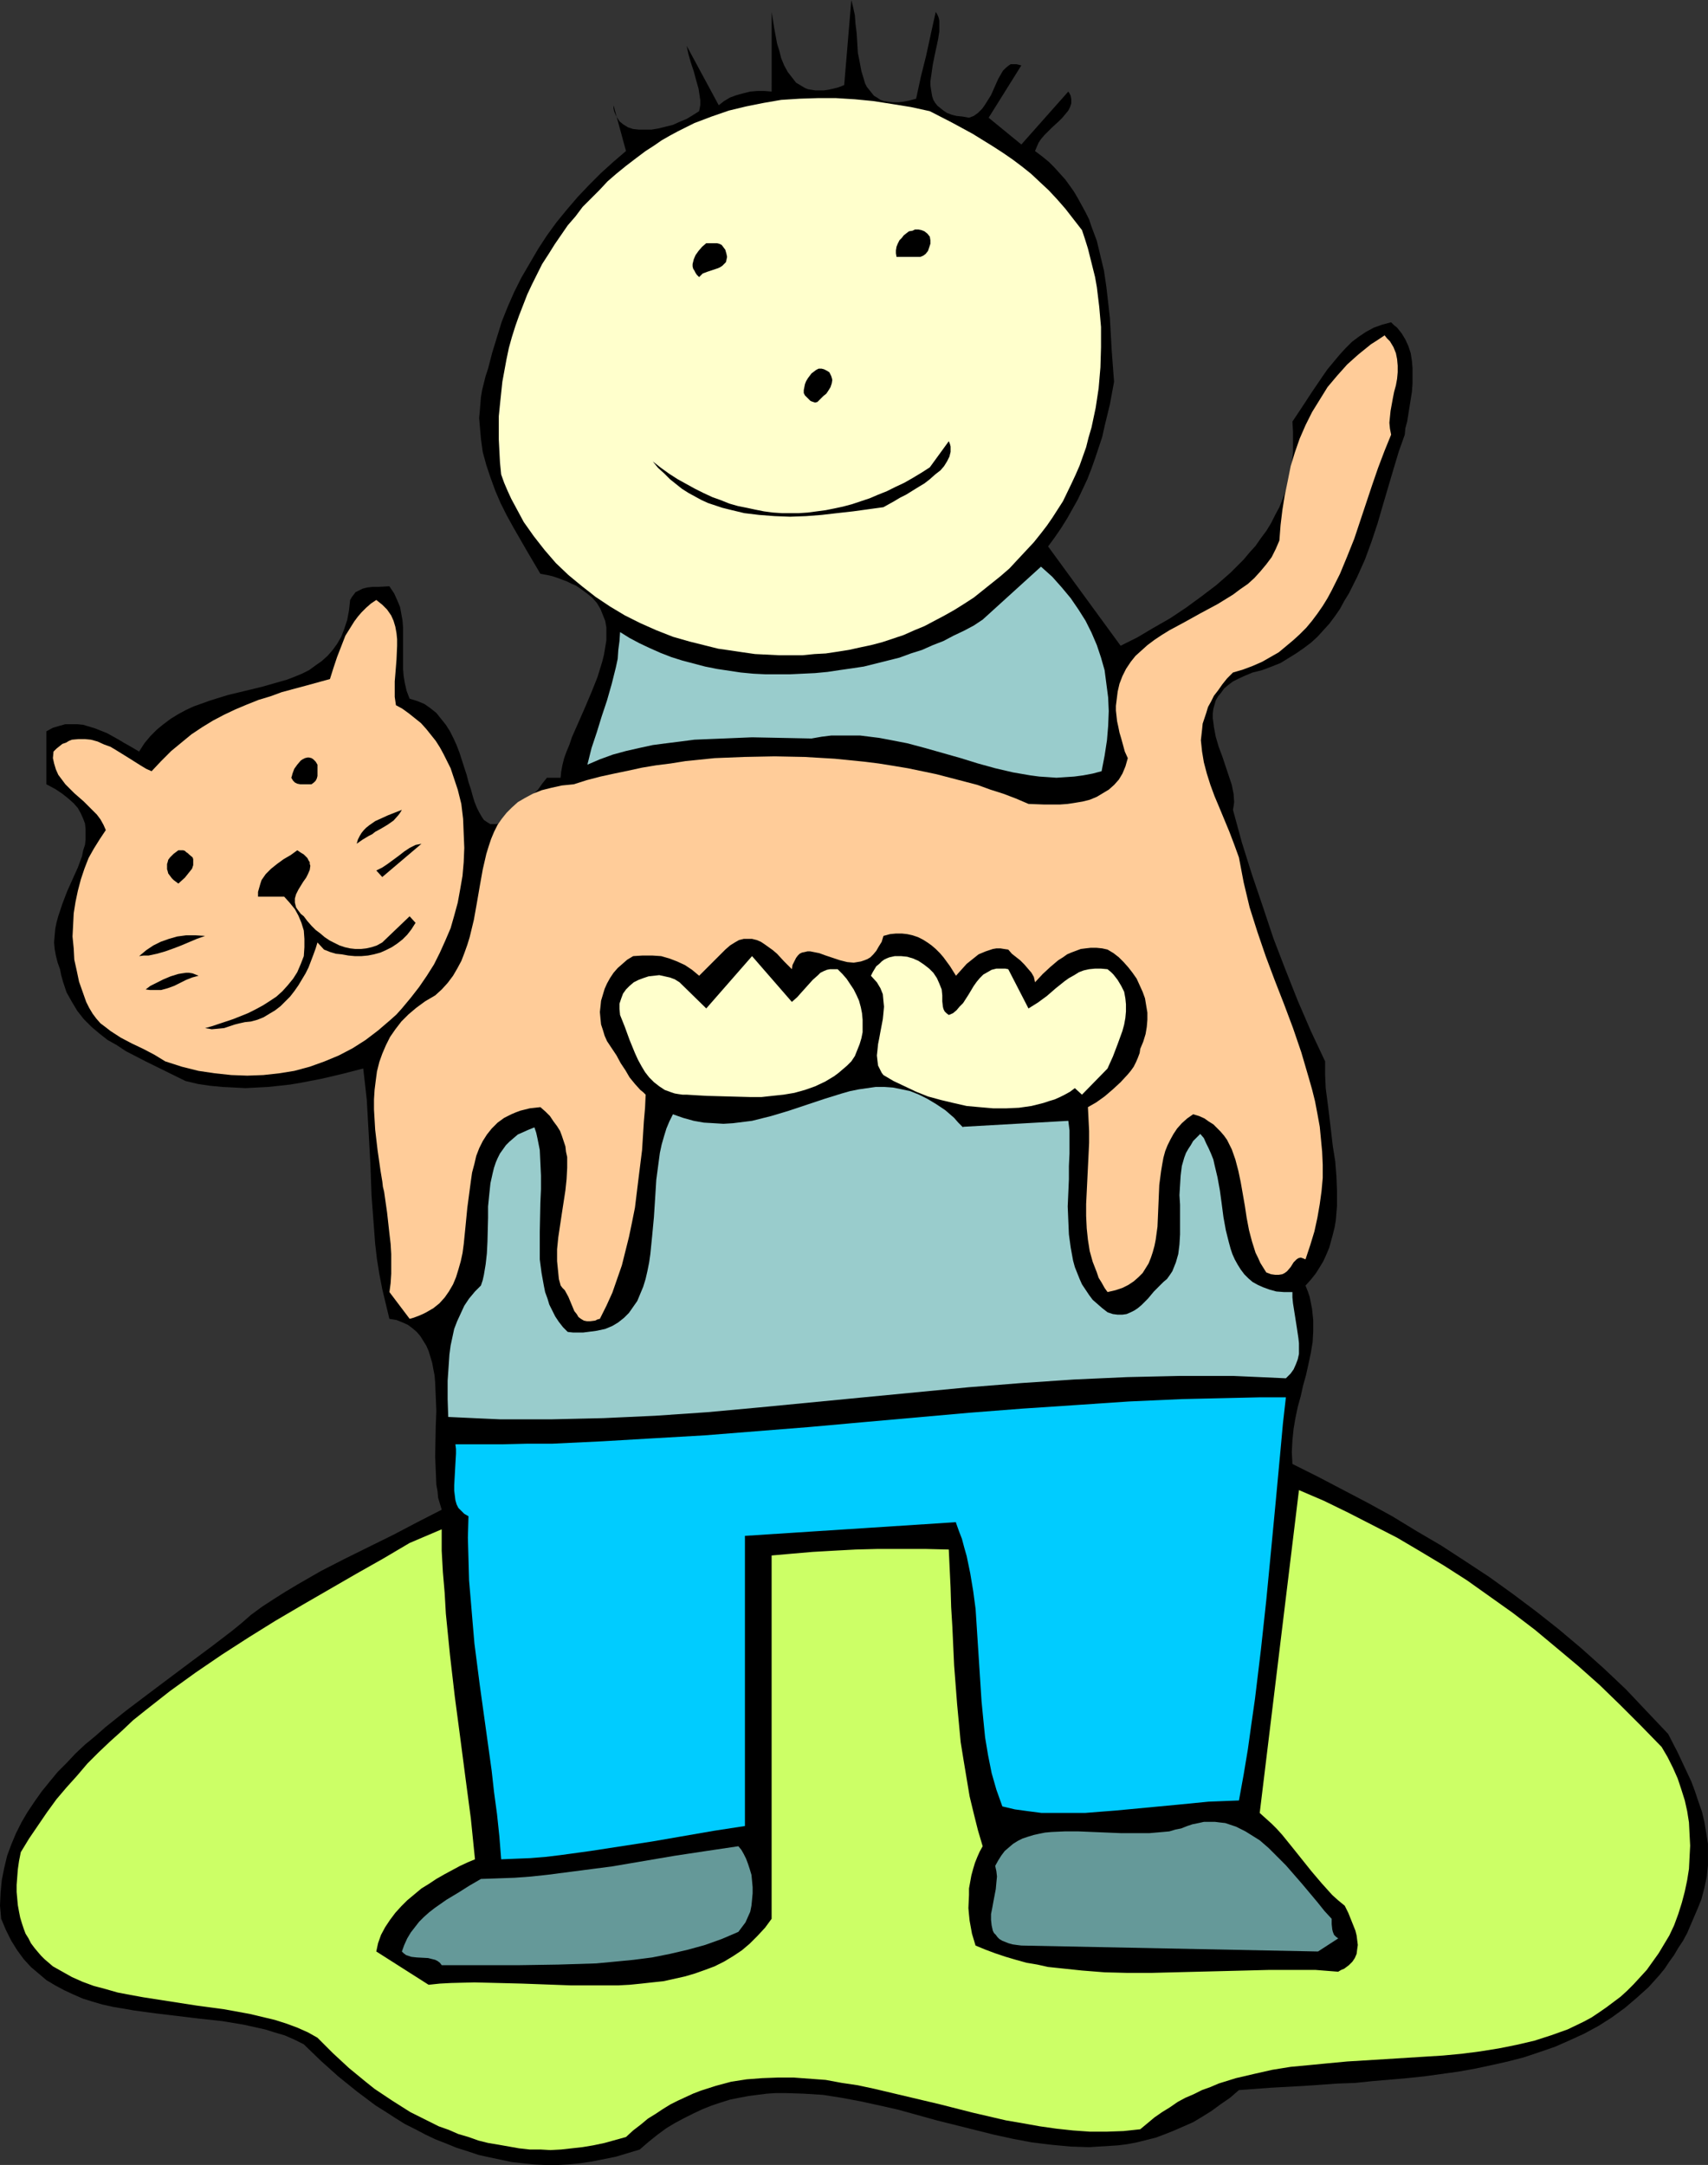
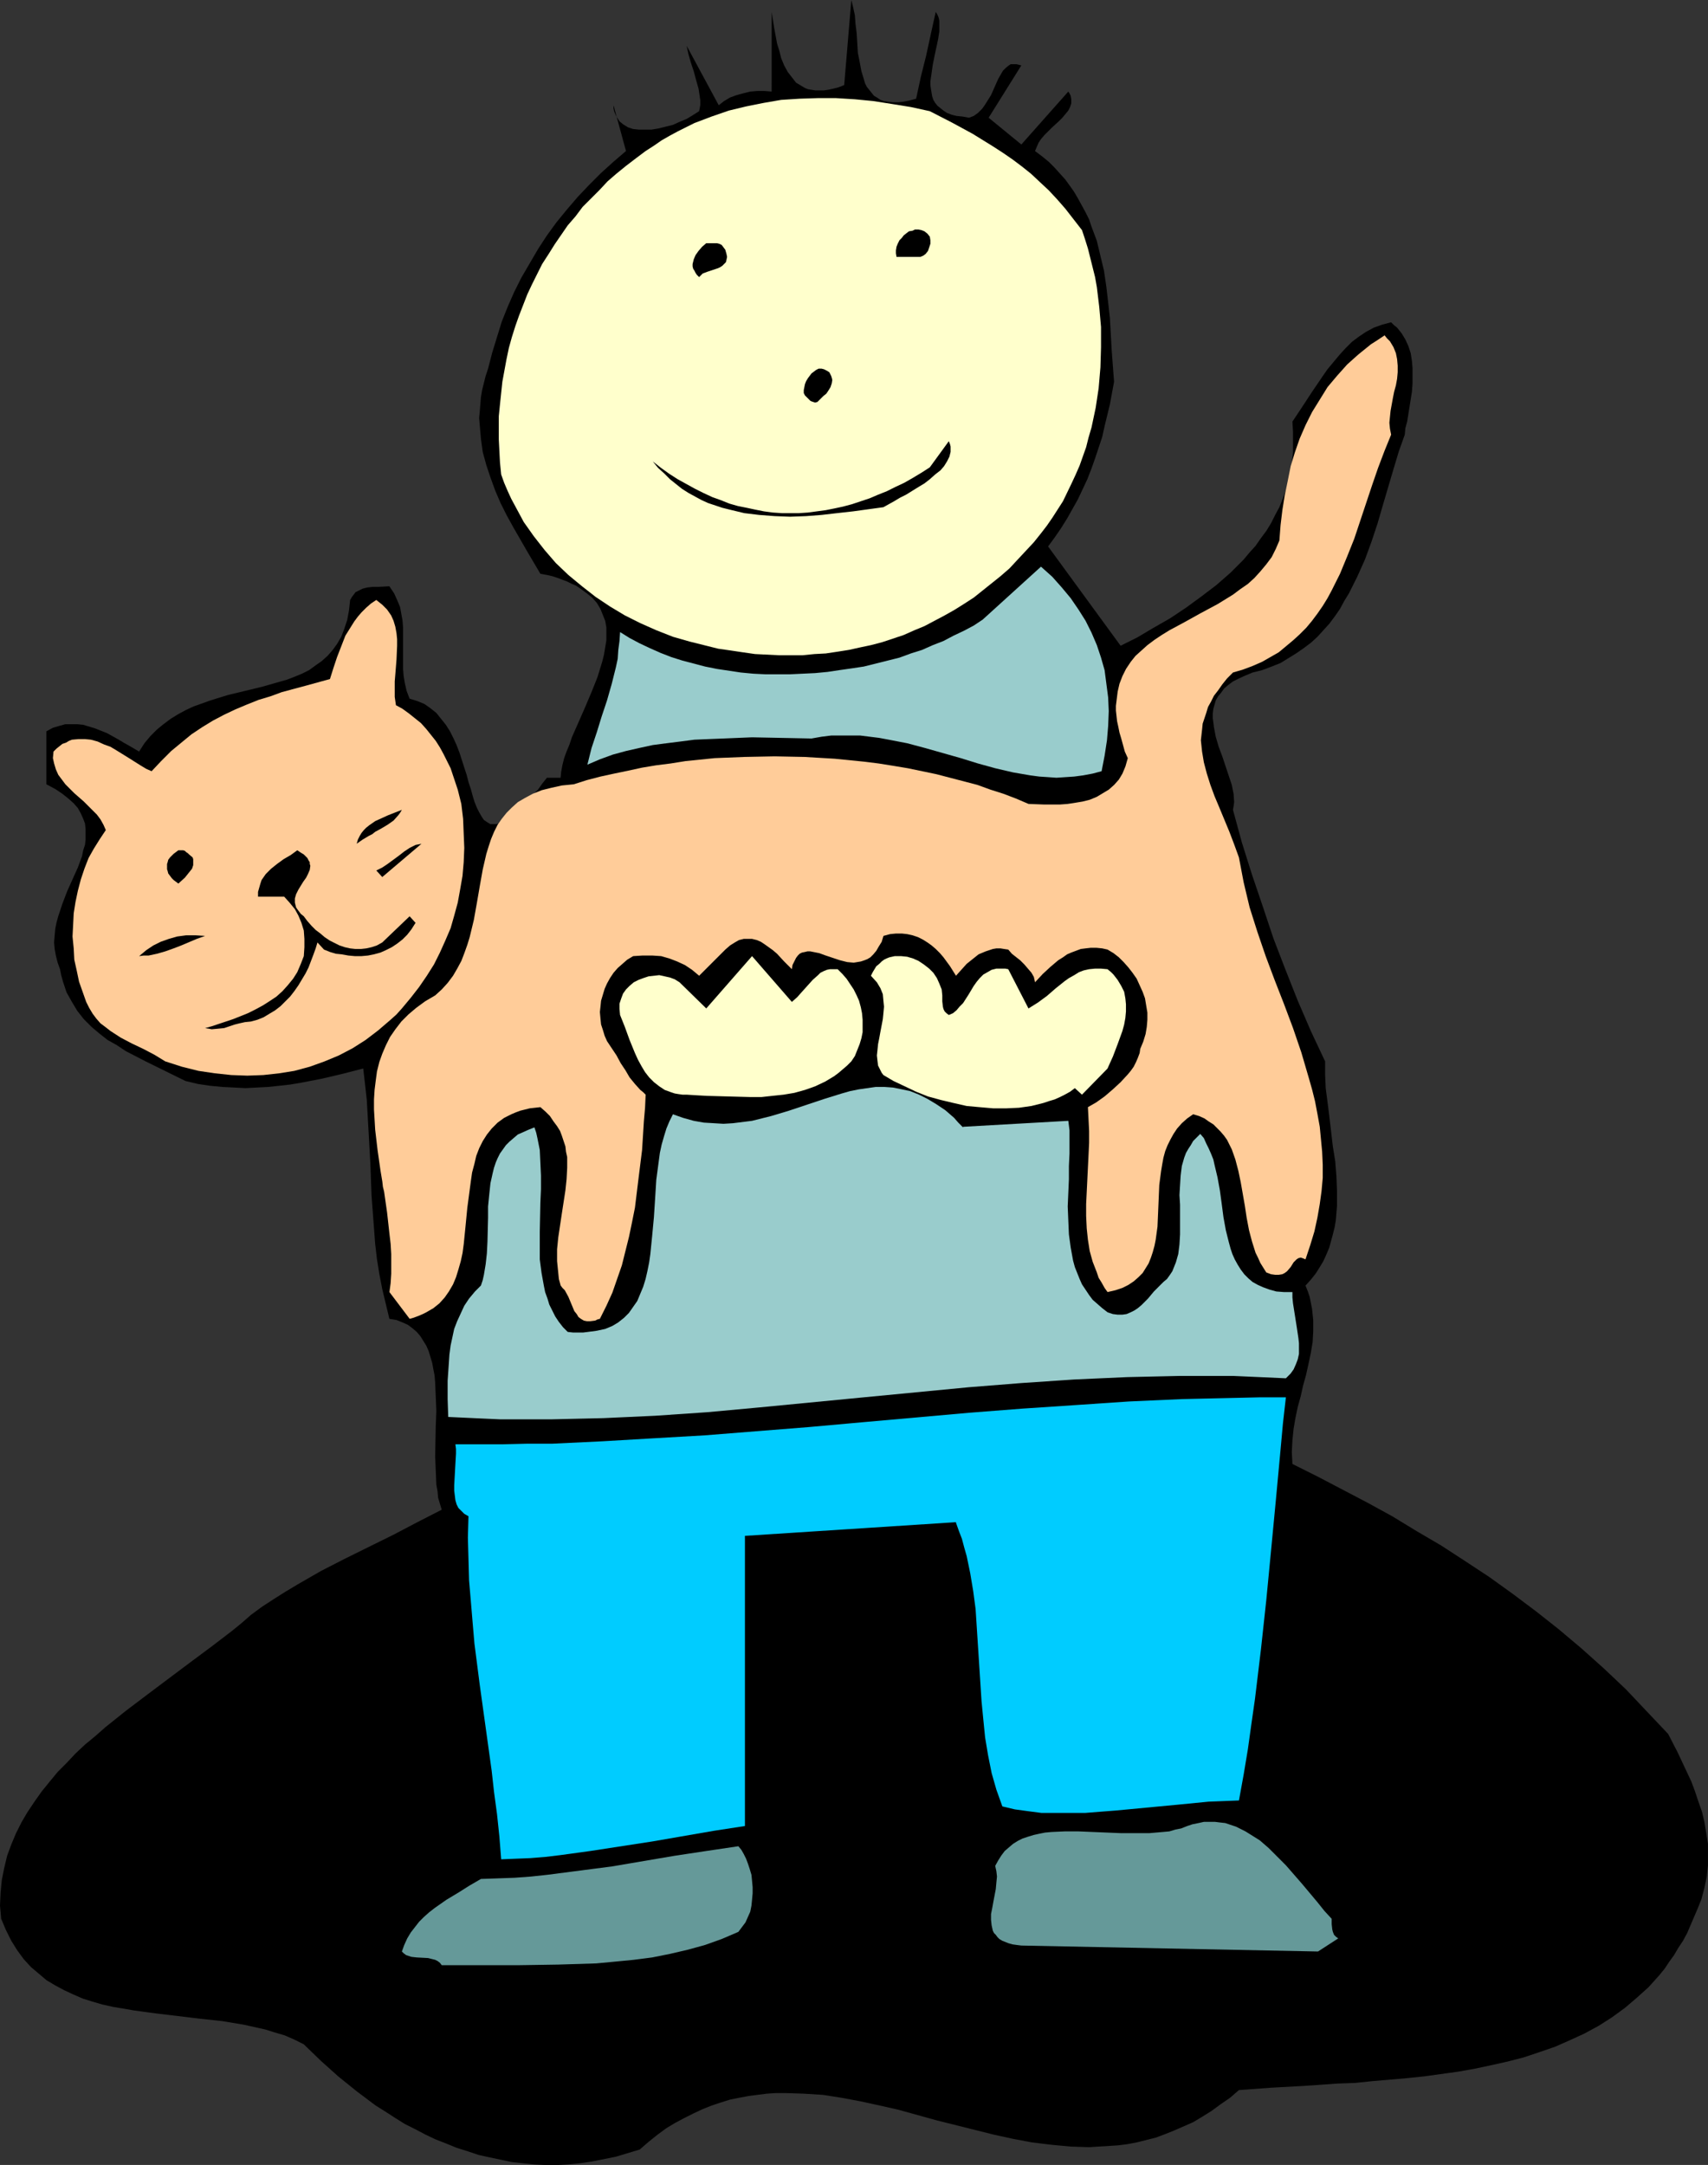
<svg xmlns="http://www.w3.org/2000/svg" xmlns:ns1="http://sodipodi.sourceforge.net/DTD/sodipodi-0.dtd" xmlns:ns2="http://www.inkscape.org/namespaces/inkscape" version="1.0" width="122.808mm" height="155.668mm" id="svg23" ns1:docname="Cat &amp; Child 10.wmf">
  <rect width="100%" height="100%" fill="#333333" stroke="none" />
  <ns1:namedview id="namedview23" pagecolor="#ffffff" bordercolor="#000000" borderopacity="0.25" ns2:showpageshadow="2" ns2:pageopacity="0.0" ns2:pagecheckerboard="0" ns2:deskcolor="#d1d1d1" ns2:document-units="mm" />
  <defs id="defs1">
    <pattern id="WMFhbasepattern" patternUnits="userSpaceOnUse" width="6" height="6" x="0" y="0" />
  </defs>
  <path style="fill:#000000;fill-opacity:1;fill-rule:evenodd;stroke:none" d="m 248.96,26.824 1.292,-5.979 1.454,-5.817 1.292,-5.979 1.292,-5.817 0.485,0.808 0.323,0.808 0.162,0.808 v 0.808 2.101 l -0.323,2.101 -0.485,2.262 -0.485,2.262 -0.485,2.424 -0.323,2.262 -0.323,2.262 v 0.97 l 0.162,1.131 0.162,0.97 0.162,0.97 0.323,0.97 0.485,0.808 0.646,0.808 0.808,0.646 0.808,0.646 0.969,0.646 1.292,0.485 1.292,0.323 1.616,0.162 1.777,0.323 1.292,-0.485 1.131,-0.808 1.131,-1.131 0.808,-1.131 0.808,-1.293 0.808,-1.293 0.646,-1.454 0.646,-1.454 0.646,-1.454 0.646,-1.131 0.646,-1.131 0.808,-0.808 0.808,-0.646 0.485,-0.323 h 0.485 1.131 l 0.646,0.162 0.646,0.162 -8.886,14.22 8.886,7.272 12.763,-14.382 0.323,0.485 0.323,0.646 0.162,0.97 v 1.131 l -0.323,0.97 -0.485,0.97 -0.808,0.97 -0.808,0.97 -0.969,0.97 -1.939,1.778 -1.939,1.939 -0.969,1.131 -0.646,0.97 -0.485,1.131 -0.485,1.131 1.939,1.454 1.777,1.454 1.616,1.616 1.454,1.616 1.454,1.616 1.292,1.778 1.131,1.616 1.131,1.939 0.969,1.778 0.969,1.778 0.969,1.939 0.646,1.939 1.454,3.878 0.969,4.04 0.969,4.04 0.646,4.363 0.485,4.201 0.485,4.363 0.485,8.726 0.646,8.564 -1.131,6.14 -1.454,5.979 -0.646,2.909 -0.969,2.909 -0.969,2.909 -0.969,2.747 -1.131,2.909 -1.292,2.747 -1.292,2.747 -1.454,2.585 -1.454,2.585 -1.616,2.585 -1.777,2.585 -1.777,2.424 19.71,26.986 4.524,-2.262 4.362,-2.585 4.524,-2.585 4.362,-2.909 4.2,-3.07 4.039,-3.07 3.877,-3.393 1.777,-1.778 1.777,-1.778 1.616,-1.939 1.616,-1.778 1.454,-2.101 1.454,-1.939 1.292,-2.101 1.131,-2.262 1.131,-2.101 0.969,-2.424 0.808,-2.262 0.646,-2.424 0.485,-2.585 0.485,-2.424 0.323,-2.747 v -2.747 -2.747 l -0.162,-2.909 2.585,-3.878 2.746,-4.201 2.746,-4.04 1.454,-2.101 1.616,-1.939 1.616,-1.939 1.616,-1.778 1.777,-1.778 1.939,-1.454 1.939,-1.293 2.1,-1.131 2.262,-0.808 2.423,-0.646 0.808,0.808 0.808,0.646 1.292,1.616 0.969,1.616 0.808,1.778 0.646,1.939 0.323,2.101 0.162,1.939 v 2.101 2.101 l -0.162,2.262 -0.646,4.04 -0.646,4.04 -0.485,1.778 -0.162,1.778 -1.616,4.525 -1.454,4.848 -2.908,9.857 -1.454,5.009 -1.616,4.848 -1.777,4.848 -2.1,4.686 -1.131,2.262 -1.131,2.262 -1.292,2.101 -1.131,2.101 -1.454,2.101 -1.454,1.939 -1.616,1.778 -1.616,1.778 -1.777,1.616 -1.939,1.454 -2.1,1.454 -2.1,1.293 -2.1,1.293 -2.423,0.97 -2.585,0.97 -2.585,0.646 -1.939,0.808 -1.777,0.808 -1.616,0.808 -1.292,0.97 -1.131,0.97 -0.808,1.131 -0.808,0.97 -0.646,1.131 -0.323,1.131 -0.323,1.131 -0.162,1.293 v 1.293 l 0.162,1.131 0.162,1.293 0.485,2.585 0.808,2.747 0.969,2.585 1.777,5.333 0.808,2.424 0.485,2.424 0.162,2.262 -0.162,1.131 -0.162,0.97 2.423,8.888 2.746,8.726 2.908,8.564 2.908,8.726 3.231,8.403 3.393,8.564 3.554,8.241 3.877,8.241 v 3.555 l 0.162,3.717 0.485,3.717 0.485,3.878 0.969,8.241 0.646,4.04 0.323,4.04 0.162,4.04 v 4.04 l -0.162,1.939 -0.162,1.939 -0.323,1.939 -0.485,1.939 -0.485,1.778 -0.485,1.778 -0.808,1.939 -0.808,1.778 -0.969,1.616 -1.131,1.778 -1.292,1.616 -1.454,1.616 0.646,1.616 0.485,1.454 0.323,1.616 0.323,1.616 0.323,3.07 v 3.07 l -0.162,2.909 -0.485,2.909 -0.646,3.07 -0.646,2.909 -0.808,2.909 -0.646,2.909 -0.808,2.909 -0.646,3.07 -0.485,2.909 -0.323,3.07 -0.162,3.232 0.162,3.232 6.785,3.393 6.785,3.555 6.785,3.555 6.785,3.717 6.624,4.04 6.624,3.878 6.462,4.201 6.624,4.363 6.301,4.525 6.462,4.848 6.139,4.848 6.139,5.171 6.139,5.494 5.978,5.656 5.655,5.979 5.816,6.14 2.585,5.009 2.423,5.171 1.292,2.747 0.969,2.585 0.969,2.909 0.969,2.747 0.646,2.747 0.485,2.909 0.485,3.07 v 2.909 2.909 l -0.323,3.07 -0.646,3.07 -0.808,3.07 -0.969,2.424 -0.969,2.262 -0.969,2.262 -0.969,2.262 -1.131,2.101 -1.292,1.939 -1.131,1.939 -1.292,1.778 -1.292,1.939 -1.454,1.778 -2.908,3.232 -3.231,2.909 -3.231,2.747 -3.554,2.585 -3.554,2.262 -3.877,2.101 -3.877,1.778 -4.039,1.778 -4.2,1.454 -4.362,1.454 -4.362,1.131 -4.362,0.97 -4.524,0.97 -4.524,0.808 -4.685,0.646 -4.685,0.646 -4.685,0.485 -9.37,0.808 -4.685,0.485 -4.685,0.162 -9.209,0.646 -8.886,0.485 -4.362,0.323 -4.362,0.323 -2.423,2.101 -2.585,1.778 -2.423,1.778 -2.585,1.616 -2.423,1.454 -2.585,1.131 -2.585,1.131 -2.423,0.97 -2.585,0.97 -2.585,0.646 -2.585,0.646 -2.585,0.485 -2.585,0.323 -2.585,0.162 -2.585,0.162 -2.585,0.162 -5.008,-0.162 -5.17,-0.485 -5.331,-0.646 -5.17,-0.97 -5.17,-1.131 -5.17,-1.293 -10.34,-2.585 -10.501,-2.909 -5.008,-1.131 -5.17,-1.131 -5.17,-0.97 -5.17,-0.808 -5.17,-0.323 -5.008,-0.162 h -2.585 l -2.423,0.162 -2.585,0.323 -2.423,0.323 -2.585,0.485 -2.423,0.485 -2.585,0.808 -2.423,0.808 -2.423,0.97 -2.423,1.131 -2.585,1.293 -2.423,1.293 -2.423,1.454 -2.423,1.778 -2.423,1.939 -2.423,2.101 -3.231,0.97 -3.231,0.97 -3.231,0.646 -3.231,0.646 -3.231,0.485 -3.231,0.323 -3.07,0.162 h -3.07 l -3.231,-0.162 -3.07,-0.323 -2.908,-0.323 -3.07,-0.646 -3.07,-0.646 -2.908,-0.646 -2.908,-0.97 -3.07,-0.97 -2.746,-1.131 -2.908,-1.131 -2.746,-1.293 -2.746,-1.454 -2.908,-1.454 -2.585,-1.616 -2.746,-1.778 -2.585,-1.616 -2.585,-1.939 -2.585,-1.939 -5.008,-4.04 -4.685,-4.201 -4.685,-4.525 -2.585,-1.293 -2.585,-1.131 -2.746,-0.808 -2.585,-0.808 -2.908,-0.646 -2.908,-0.646 -5.816,-0.97 -5.978,-0.646 -12.117,-1.454 -5.978,-0.808 -2.746,-0.485 -2.908,-0.485 -2.908,-0.646 -2.746,-0.808 -2.585,-0.808 -2.585,-1.131 -2.423,-1.131 -2.423,-1.293 -2.423,-1.454 -2.1,-1.778 -2.1,-1.778 L 6.462,532.443 4.685,530.019 3.07,527.433 1.616,524.525 0.323,521.455 0,517.9 l 0.162,-3.555 0.323,-3.393 0.646,-3.232 0.808,-3.393 1.131,-3.07 1.292,-3.07 1.454,-2.909 1.616,-2.747 1.939,-2.909 1.939,-2.747 2.1,-2.585 2.262,-2.747 2.423,-2.424 2.423,-2.585 2.585,-2.424 2.746,-2.262 2.746,-2.424 5.655,-4.525 5.978,-4.525 5.816,-4.363 5.816,-4.363 5.655,-4.201 5.493,-4.201 2.585,-2.101 2.585,-2.262 3.07,-2.262 3.231,-2.101 3.07,-1.939 3.231,-1.939 6.462,-3.717 6.624,-3.393 13.086,-6.464 6.462,-3.393 6.624,-3.393 -0.485,-1.616 -0.485,-1.616 -0.162,-1.778 -0.323,-1.778 -0.162,-3.878 -0.162,-3.878 0.162,-8.241 0.162,-4.04 -0.162,-3.878 -0.162,-3.878 -0.162,-1.939 -0.323,-1.616 -0.323,-1.778 -0.485,-1.616 -0.485,-1.616 -0.646,-1.454 -0.808,-1.293 -0.808,-1.293 -0.969,-1.131 -1.131,-0.97 -1.292,-0.97 -1.454,-0.646 -1.616,-0.646 -1.939,-0.323 -0.969,-4.04 -0.969,-4.04 -0.808,-4.201 -0.646,-4.04 -0.485,-4.201 -0.323,-4.363 -0.646,-8.564 -0.323,-8.726 -0.485,-8.726 -0.485,-8.564 -0.485,-4.363 -0.485,-4.201 -5.655,1.454 -5.493,1.293 -5.816,1.131 -2.908,0.485 -2.908,0.323 -3.07,0.323 -3.07,0.162 -3.07,0.162 -3.07,-0.162 -3.231,-0.162 -3.393,-0.323 -3.231,-0.485 -3.393,-0.808 -10.824,-5.332 -5.331,-2.747 -2.423,-1.616 -2.585,-1.454 -2.262,-1.778 -2.1,-1.778 -2.1,-2.101 -1.777,-2.262 -1.454,-2.424 -1.454,-2.585 -0.485,-1.454 -0.485,-1.454 -0.485,-1.778 -0.323,-1.616 -0.646,-1.778 -0.485,-1.939 -0.323,-1.778 -0.162,-1.778 0.162,-1.939 0.162,-1.778 0.323,-1.616 0.485,-1.778 1.131,-3.393 1.292,-3.393 1.454,-3.232 1.454,-3.232 1.131,-3.07 0.323,-1.616 0.485,-1.454 0.162,-1.454 v -1.454 -1.454 l -0.162,-1.454 -0.485,-1.293 -0.646,-1.454 -0.808,-1.454 -1.131,-1.293 -1.454,-1.293 -1.616,-1.293 -1.939,-1.293 -2.423,-1.293 v -14.382 l 1.777,-0.97 1.616,-0.485 1.777,-0.485 h 1.616 1.616 l 1.616,0.162 1.616,0.485 1.616,0.485 1.616,0.646 1.616,0.646 2.908,1.616 1.616,0.97 1.454,0.808 2.746,1.616 1.454,-2.262 1.616,-1.939 1.777,-1.778 1.777,-1.454 1.939,-1.454 2.1,-1.293 2.1,-1.131 2.1,-0.97 2.262,-0.808 2.262,-0.808 4.685,-1.454 4.685,-1.131 4.685,-1.131 4.524,-1.293 2.262,-0.646 2.1,-0.808 1.939,-0.808 1.939,-0.97 1.777,-1.293 1.616,-1.131 1.616,-1.454 1.292,-1.454 1.292,-1.778 1.131,-1.939 0.808,-2.101 0.808,-2.424 0.485,-2.585 0.162,-1.454 0.162,-1.454 0.485,-0.808 0.485,-0.646 0.485,-0.646 0.646,-0.323 0.646,-0.323 0.646,-0.323 1.292,-0.323 1.454,-0.162 h 1.454 l 3.07,-0.162 1.292,1.939 0.808,1.778 0.808,1.939 0.323,1.778 0.323,1.778 0.162,1.939 v 3.555 1.939 1.939 3.878 l 0.162,1.939 0.323,1.939 0.485,2.101 0.808,2.101 2.1,0.646 1.939,0.808 1.616,1.131 1.616,1.293 1.292,1.616 1.292,1.616 1.131,1.778 0.969,1.939 0.808,1.778 0.808,2.101 1.292,4.04 0.646,1.939 0.485,1.939 0.646,1.939 0.485,1.778 0.485,1.616 0.646,1.616 0.646,1.293 0.646,1.131 0.646,0.97 0.969,0.646 0.808,0.485 h 0.969 0.646 l 0.646,-0.162 0.646,-0.162 0.646,-0.323 0.808,-0.485 0.646,-0.485 0.808,-0.485 0.969,-0.808 0.808,-0.808 0.969,-0.808 0.969,-1.131 0.969,-1.131 1.131,-1.293 1.292,-1.293 1.131,-1.616 1.292,-1.616 h 3.716 l 0.162,-1.616 0.323,-1.778 0.485,-1.939 0.646,-1.778 0.808,-1.939 0.646,-1.939 1.777,-4.04 1.777,-4.04 1.777,-4.201 1.616,-4.04 0.646,-2.101 0.646,-2.101 0.485,-1.939 0.323,-1.939 0.323,-1.939 v -1.778 -1.778 l -0.323,-1.778 -0.646,-1.616 -0.646,-1.616 -0.969,-1.616 -1.292,-1.454 -1.616,-1.293 -1.777,-1.293 -0.969,-0.646 -1.131,-0.485 -1.292,-0.646 -1.292,-0.485 -1.292,-0.485 -1.454,-0.485 -1.454,-0.323 -1.777,-0.323 -3.716,-6.302 -3.716,-6.464 -1.777,-3.232 -1.616,-3.232 -1.454,-3.393 -1.292,-3.555 -1.131,-3.393 -0.969,-3.555 -0.485,-3.555 -0.323,-3.717 -0.162,-1.939 0.162,-1.778 0.162,-1.939 0.162,-1.939 0.323,-1.939 0.485,-1.939 0.485,-1.939 0.646,-1.939 1.131,-4.363 1.292,-4.201 1.292,-4.201 1.616,-4.04 1.777,-4.04 1.939,-3.878 2.262,-3.878 2.262,-3.878 2.423,-3.717 2.585,-3.555 2.908,-3.555 2.908,-3.393 3.07,-3.232 3.231,-3.232 3.393,-3.07 3.393,-2.909 -3.393,-12.443 v 0.808 l 0.162,0.808 0.323,0.808 0.323,0.646 0.808,1.293 0.969,0.808 1.292,0.808 1.454,0.485 1.616,0.162 h 1.616 1.777 l 1.939,-0.323 1.939,-0.485 1.939,-0.485 1.777,-0.808 1.939,-0.808 1.616,-0.97 1.777,-1.131 0.162,-0.808 0.162,-0.97 v -1.131 l -0.162,-1.131 -0.323,-2.101 -0.646,-2.262 -0.646,-2.424 -0.808,-2.424 -0.646,-2.262 -0.485,-2.262 8.724,16.159 1.454,-1.131 1.616,-0.97 1.777,-0.646 1.777,-0.485 1.939,-0.485 1.939,-0.162 h 1.939 l 1.939,0.162 V 3.232 l 0.323,2.101 0.323,2.101 0.808,4.363 0.646,2.101 0.485,1.939 0.808,1.939 0.969,1.778 1.131,1.454 1.131,1.454 0.808,0.485 0.808,0.485 0.808,0.485 0.808,0.323 0.969,0.162 0.969,0.162 h 1.292 1.131 l 1.131,-0.162 1.454,-0.323 1.292,-0.323 1.616,-0.646 L 231.351,0 l 0.485,1.939 0.485,2.262 0.162,2.262 0.323,2.585 0.323,5.333 0.485,2.424 0.485,2.585 0.646,2.101 0.323,1.131 0.485,0.97 0.646,0.808 0.646,0.808 0.646,0.808 0.808,0.485 0.969,0.646 0.969,0.323 1.131,0.162 1.292,0.162 h 1.454 l 1.454,-0.162 1.616,-0.323 z" id="path1" />
  <path style="fill:#ffffcc;fill-opacity:1;fill-rule:evenodd;stroke:none" d="m 294.035,62.536 0.808,2.424 0.808,2.585 0.646,2.585 0.646,2.585 0.646,2.585 0.485,2.747 0.646,5.333 0.485,5.494 v 5.494 l -0.162,5.494 -0.485,5.656 -0.808,5.333 -1.131,5.332 -0.808,2.747 -0.646,2.585 -1.777,5.009 -1.131,2.585 -1.131,2.424 -2.262,4.686 -1.454,2.262 -1.454,2.262 -1.454,2.101 -1.616,2.101 -1.939,2.424 -2.262,2.424 -2.262,2.424 -2.1,2.262 -2.423,2.101 -2.423,1.939 -2.423,1.939 -2.423,1.939 -2.746,1.778 -2.585,1.616 -2.585,1.454 -2.746,1.454 -2.746,1.454 -2.746,1.131 -2.908,1.293 -2.908,0.97 -2.908,0.97 -3.07,0.808 -3.07,0.646 -2.908,0.646 -3.07,0.485 -3.231,0.485 -3.07,0.162 -3.231,0.323 h -3.231 -3.231 l -3.231,-0.162 -3.231,-0.162 -3.393,-0.485 -3.231,-0.485 -3.393,-0.485 -3.231,-0.808 -4.524,-1.131 -4.524,-1.293 -4.524,-1.778 -4.362,-1.939 -4.2,-2.101 -4.039,-2.424 -3.877,-2.585 -3.716,-2.909 -3.716,-3.07 -3.393,-3.232 -3.07,-3.555 -2.908,-3.717 -2.746,-3.878 -1.131,-2.101 -1.131,-2.101 -1.131,-2.101 -0.969,-2.101 -0.969,-2.262 -0.808,-2.262 -0.323,-3.232 -0.162,-3.07 -0.162,-3.232 v -3.232 -3.07 l 0.323,-3.232 0.323,-3.07 0.323,-3.07 1.131,-6.14 0.646,-3.07 0.808,-2.909 0.969,-3.07 0.969,-2.747 1.131,-2.909 1.131,-2.909 1.292,-2.747 1.454,-2.909 1.292,-2.585 1.777,-2.747 1.616,-2.585 1.777,-2.585 1.777,-2.585 2.1,-2.424 1.939,-2.585 2.262,-2.262 2.262,-2.262 2.262,-2.424 2.423,-2.101 2.585,-2.101 2.746,-2.101 2.585,-1.939 2.262,-1.454 2.1,-1.454 2.262,-1.293 2.1,-1.131 2.262,-1.131 2.262,-1.131 4.685,-1.778 4.685,-1.616 4.685,-1.131 4.847,-0.97 4.685,-0.808 5.008,-0.323 5.008,-0.162 h 4.847 l 5.17,0.323 5.008,0.485 5.17,0.808 5.008,0.808 5.17,1.131 5.978,3.07 5.655,3.07 5.493,3.393 2.746,1.778 2.585,1.778 2.585,1.939 2.423,1.939 2.423,2.262 2.423,2.262 2.262,2.424 2.262,2.585 2.262,2.909 z" id="path2" />
  <path style="fill:#000000;fill-opacity:1;fill-rule:evenodd;stroke:none" d="m 252.676,64.313 0.162,0.97 v 0.97 l -0.323,0.97 -0.323,0.97 -0.646,0.808 -0.646,0.485 -0.808,0.323 h -0.485 -0.646 -5.331 l -0.162,-0.97 v -0.808 l 0.162,-0.97 0.323,-0.808 0.485,-0.97 0.646,-0.646 0.485,-0.646 0.808,-0.646 0.646,-0.485 0.969,-0.162 0.646,-0.323 h 0.969 l 0.808,0.162 0.808,0.323 0.808,0.646 z" id="path3" />
  <path style="fill:#000000;fill-opacity:1;fill-rule:evenodd;stroke:none" d="m 197.1,67.868 0.323,1.131 0.162,0.808 -0.162,0.808 -0.162,0.646 -0.485,0.485 -0.485,0.485 -0.485,0.323 -0.646,0.323 -1.454,0.485 -1.454,0.485 -1.292,0.485 -0.485,0.485 -0.485,0.485 -0.646,-0.646 -0.323,-0.485 -0.323,-0.646 -0.323,-0.485 -0.162,-0.646 v -0.646 l 0.323,-1.293 0.485,-1.131 0.808,-1.131 0.969,-1.131 1.131,-0.97 h 0.646 0.808 1.454 l 0.646,0.162 0.646,0.323 0.485,0.646 z" id="path4" />
  <path style="fill:#ffcc99;fill-opacity:1;fill-rule:evenodd;stroke:none" d="m 378.045,118.123 -1.777,4.363 -1.777,4.686 -1.616,4.686 -1.616,4.848 -3.231,9.695 -1.939,4.848 -1.939,4.686 -2.262,4.525 -1.131,2.101 -1.292,2.101 -1.454,2.101 -1.454,1.939 -1.616,1.939 -1.777,1.778 -1.777,1.616 -1.939,1.616 -1.939,1.616 -2.262,1.293 -2.262,1.293 -2.585,1.131 -2.585,0.97 -2.746,0.808 -1.616,1.616 -1.292,1.616 -1.131,1.616 -1.131,1.454 -0.808,1.616 -0.808,1.454 -0.485,1.616 -0.485,1.454 -0.485,1.454 -0.162,1.616 -0.162,1.454 -0.162,1.454 0.323,3.07 0.485,2.909 0.808,3.07 0.969,3.07 1.131,3.07 1.292,3.07 2.746,6.625 1.292,3.393 1.292,3.555 0.646,3.393 0.646,3.393 0.808,3.393 0.808,3.393 2.1,6.625 2.262,6.625 2.423,6.464 2.585,6.625 2.423,6.464 2.262,6.625 1.939,6.625 0.969,3.393 0.808,3.232 0.646,3.393 0.646,3.555 0.323,3.393 0.323,3.393 0.162,3.555 v 3.555 l -0.323,3.555 -0.485,3.555 -0.646,3.717 -0.808,3.717 -1.131,3.717 -1.292,3.878 -0.808,-0.323 -0.485,-0.162 -0.646,0.162 -0.485,0.323 -0.323,0.323 -0.485,0.485 -0.808,1.293 -0.969,1.131 -0.646,0.485 -0.646,0.323 -0.969,0.162 h -0.969 l -1.131,-0.162 -1.292,-0.485 -0.808,-1.293 -0.808,-1.293 -0.646,-1.454 -0.646,-1.293 -0.969,-3.07 -0.808,-3.07 -0.646,-3.393 -0.485,-3.232 -1.131,-6.464 -0.646,-3.07 -0.808,-3.07 -0.969,-2.747 -0.646,-1.293 -0.646,-1.293 -0.808,-1.131 -0.969,-1.131 -0.969,-0.97 -0.969,-0.97 -1.292,-0.808 -1.131,-0.808 -1.454,-0.646 -1.616,-0.485 -1.616,1.131 -1.454,1.293 -1.292,1.454 -0.969,1.454 -0.808,1.454 -0.808,1.616 -0.646,1.616 -0.485,1.778 -0.323,1.778 -0.323,1.939 -0.485,3.717 -0.323,7.595 -0.162,3.717 -0.485,3.555 -0.323,1.616 -0.485,1.778 -0.485,1.454 -0.646,1.616 -0.808,1.293 -0.808,1.293 -1.131,1.131 -1.292,1.131 -1.454,0.97 -1.616,0.808 -1.939,0.646 -2.1,0.485 -0.808,-1.131 -0.808,-1.454 -0.808,-1.293 -0.485,-1.454 -1.131,-2.909 -0.808,-2.909 -0.485,-3.07 -0.323,-3.07 -0.162,-3.393 v -3.232 l 0.323,-6.625 0.323,-6.625 0.162,-3.393 v -3.232 l -0.162,-3.232 -0.162,-3.232 2.262,-1.293 2.262,-1.616 2.262,-1.939 2.1,-1.939 1.939,-2.101 0.808,-0.97 0.808,-1.131 0.646,-1.293 0.485,-1.131 0.485,-1.293 0.162,-1.131 0.808,-1.939 0.646,-2.101 0.323,-1.939 0.162,-1.939 v -1.939 l -0.323,-1.939 -0.323,-1.939 -0.646,-1.778 -0.808,-1.778 -0.808,-1.778 -1.131,-1.616 -1.131,-1.454 -1.292,-1.454 -1.292,-1.293 -1.454,-1.131 -1.616,-0.97 -1.454,-0.323 -1.616,-0.162 h -1.454 l -1.454,0.162 -1.292,0.162 -1.292,0.485 -1.292,0.485 -1.131,0.485 -1.131,0.808 -1.292,0.808 -2.1,1.778 -2.1,1.939 -2.1,2.262 -0.323,-1.454 -0.646,-1.131 -0.969,-1.131 -0.969,-1.131 -1.131,-1.131 -2.262,-1.778 -0.969,-1.131 -1.131,-0.162 -0.969,-0.162 h -1.131 l -0.969,0.162 -0.969,0.323 -0.969,0.323 -1.939,0.808 -1.616,1.293 -1.616,1.293 -2.908,3.232 -1.616,-2.585 -1.777,-2.424 -0.969,-1.131 -1.131,-1.131 -1.131,-0.97 -1.131,-0.808 -1.292,-0.808 -1.292,-0.646 -1.454,-0.485 -1.454,-0.323 -1.454,-0.162 h -1.616 l -1.616,0.162 -1.777,0.485 -0.485,1.616 -0.808,1.293 -0.646,1.131 -0.808,0.97 -0.808,0.808 -0.808,0.485 -0.808,0.323 -0.969,0.323 -0.969,0.162 -0.969,0.162 -1.777,-0.162 -1.939,-0.485 -1.939,-0.646 -1.939,-0.646 -1.777,-0.646 -1.616,-0.323 -0.808,-0.162 h -0.808 l -0.646,0.162 -0.808,0.162 -0.646,0.323 -0.485,0.485 -0.485,0.646 -0.485,0.97 -0.485,0.97 -0.162,1.131 -2.1,-2.101 -1.939,-2.101 -1.131,-0.97 -1.131,-0.808 -1.131,-0.808 -0.969,-0.646 -1.131,-0.485 -1.292,-0.323 h -1.131 -1.131 l -1.292,0.323 -1.131,0.646 -1.292,0.808 -1.292,1.131 -7.109,7.11 -1.939,-1.616 -1.939,-1.293 -2.1,-0.97 -2.1,-0.808 -2.262,-0.646 -2.423,-0.162 h -2.585 l -2.585,0.162 -1.616,0.97 -1.292,1.131 -1.292,1.131 -1.131,1.293 -0.969,1.454 -0.808,1.454 -0.646,1.454 -0.485,1.616 -0.485,1.616 -0.162,1.616 -0.162,1.454 0.162,1.778 0.162,1.616 0.485,1.454 0.485,1.616 0.646,1.454 1.292,1.939 1.292,1.939 1.131,2.101 1.292,1.939 1.131,1.939 1.454,1.778 1.454,1.616 0.808,0.646 0.646,0.646 -0.162,3.555 -0.323,3.717 -0.485,7.756 -0.969,7.756 -0.969,7.918 -0.808,4.04 -0.808,3.878 -0.969,3.878 -0.969,3.878 -1.292,3.717 -1.292,3.717 -1.616,3.555 -1.777,3.555 -0.646,0.162 -0.646,0.323 -1.292,0.162 h -0.969 l -0.808,-0.162 -0.808,-0.485 -0.646,-0.485 -0.485,-0.808 -0.646,-0.808 -0.808,-1.939 -0.808,-1.939 -0.969,-1.778 -0.646,-0.646 -0.485,-0.646 -0.485,-1.778 -0.162,-1.616 -0.323,-3.232 v -3.232 l 0.323,-3.232 0.485,-3.232 0.485,-3.232 0.969,-6.302 0.323,-3.07 0.162,-3.07 v -2.909 l -0.323,-1.454 -0.162,-1.454 -0.485,-1.454 -0.485,-1.454 -0.485,-1.293 -0.808,-1.293 -0.969,-1.293 -0.969,-1.454 -1.131,-1.131 -1.454,-1.293 -1.454,0.162 -1.454,0.162 -1.292,0.323 -1.292,0.323 -1.292,0.485 -1.131,0.485 -0.969,0.485 -0.969,0.485 -1.777,1.293 -1.616,1.616 -1.292,1.616 -1.131,1.778 -0.969,1.939 -0.808,2.101 -0.485,2.101 -0.646,2.424 -0.323,2.262 -0.323,2.424 -0.646,4.848 -0.485,5.009 -0.485,4.848 -0.323,2.424 -0.485,2.262 -0.646,2.262 -0.646,2.101 -0.808,1.939 -1.131,1.939 -1.131,1.616 -1.454,1.616 -1.616,1.293 -1.939,1.131 -0.969,0.485 -1.131,0.485 -1.292,0.485 -1.131,0.323 -5.493,-7.272 0.323,-2.424 0.162,-2.585 v -2.747 -2.585 l -0.162,-2.747 -0.323,-2.747 -0.646,-5.817 -0.808,-5.656 -0.323,-1.293 -0.162,-1.454 -0.485,-2.909 -0.808,-5.656 -0.646,-5.494 -0.162,-2.747 -0.162,-2.747 v -2.747 l 0.162,-2.585 0.323,-2.585 0.323,-2.424 0.646,-2.585 0.808,-2.262 0.969,-2.262 1.131,-2.262 1.454,-2.101 1.616,-2.101 1.939,-1.939 2.1,-1.778 2.423,-1.778 2.746,-1.616 1.777,-1.616 1.616,-1.778 1.454,-1.939 1.131,-1.939 1.131,-2.101 0.808,-2.101 0.808,-2.262 0.646,-2.101 1.131,-4.686 0.808,-4.525 0.808,-4.686 0.808,-4.525 0.969,-4.201 0.646,-2.101 0.646,-1.939 0.808,-1.939 0.969,-1.939 1.131,-1.616 1.292,-1.616 1.454,-1.454 1.616,-1.454 1.939,-1.131 2.1,-1.131 2.423,-0.97 2.585,-0.646 1.454,-0.323 1.454,-0.323 3.231,-0.323 3.554,-1.131 3.716,-0.97 3.716,-0.808 3.877,-0.808 3.716,-0.808 3.877,-0.646 3.877,-0.485 4.039,-0.646 7.916,-0.808 8.078,-0.323 8.239,-0.162 8.078,0.162 8.239,0.485 8.078,0.808 3.877,0.485 4.039,0.646 3.877,0.646 3.877,0.808 3.877,0.808 3.716,0.97 3.716,0.97 3.716,0.97 3.554,1.293 3.554,1.131 3.393,1.293 3.393,1.454 4.2,0.162 h 4.362 l 2.1,-0.162 2.1,-0.323 1.939,-0.323 1.939,-0.485 1.939,-0.808 1.616,-0.97 1.616,-0.97 1.454,-1.293 1.292,-1.454 0.969,-1.616 0.808,-1.939 0.323,-1.131 0.323,-1.131 -0.808,-1.778 -0.485,-1.778 -0.485,-1.778 -0.485,-1.616 -0.323,-1.616 -0.323,-1.454 -0.162,-1.454 -0.162,-1.454 v -1.293 l 0.162,-1.293 0.323,-2.585 0.485,-2.101 0.808,-2.101 0.969,-1.939 1.292,-1.939 1.292,-1.616 1.616,-1.454 1.616,-1.454 1.939,-1.454 1.939,-1.293 2.1,-1.293 4.2,-2.262 4.362,-2.424 4.524,-2.424 4.2,-2.585 1.939,-1.454 2.1,-1.454 1.777,-1.616 1.616,-1.778 1.616,-1.939 1.454,-1.939 1.131,-2.262 0.969,-2.262 0.323,-4.201 0.485,-4.04 0.646,-4.04 0.808,-3.878 0.808,-4.04 1.131,-3.717 1.292,-3.717 1.616,-3.717 1.777,-3.555 2.1,-3.393 2.1,-3.393 2.585,-3.07 2.746,-3.07 1.616,-1.454 1.454,-1.293 3.393,-2.747 1.777,-1.131 1.939,-1.293 0.646,0.808 0.808,0.808 0.485,0.808 0.485,0.808 0.646,1.616 0.323,1.616 0.162,1.778 v 1.778 l -0.162,1.778 -0.323,1.778 -0.485,1.778 -0.323,1.616 -0.646,3.555 -0.162,1.616 -0.162,1.616 0.162,1.616 z" id="path5" />
  <path style="fill:#000000;fill-opacity:1;fill-rule:evenodd;stroke:none" d="m 225.858,102.126 0.162,0.485 0.162,0.646 -0.162,0.97 -0.323,0.97 -0.485,0.808 -0.646,0.97 -0.808,0.646 -1.616,1.616 -0.646,0.162 -0.485,-0.162 -0.485,-0.162 -0.323,-0.162 -0.808,-0.808 -0.646,-0.646 -0.323,-0.646 v -0.808 l 0.162,-0.808 0.162,-0.808 0.323,-0.808 0.485,-0.808 0.485,-0.646 0.485,-0.646 0.646,-0.485 0.646,-0.485 0.646,-0.323 h 0.808 l 0.646,0.162 0.646,0.323 0.808,0.485 z" id="path6" />
  <path style="fill:#000000;fill-opacity:1;fill-rule:evenodd;stroke:none" d="m 240.075,137.837 -8.239,1.131 -4.362,0.485 -4.2,0.485 -4.2,0.323 -4.362,0.162 -4.2,-0.162 -4.2,-0.323 -4.039,-0.485 -4.039,-0.97 -1.939,-0.485 -1.939,-0.646 -1.939,-0.646 -1.777,-0.808 -1.777,-0.97 -1.777,-0.97 -1.777,-1.131 -1.616,-1.293 -1.616,-1.293 -1.616,-1.616 -1.616,-1.454 -1.454,-1.778 2.262,1.778 2.262,1.616 2.262,1.454 4.685,2.585 2.262,1.131 2.423,1.131 2.262,0.808 2.423,0.97 2.262,0.646 2.423,0.485 2.262,0.485 2.423,0.485 2.423,0.323 2.423,0.162 h 2.423 2.262 l 2.423,-0.162 2.423,-0.323 2.423,-0.323 2.423,-0.485 2.262,-0.485 2.423,-0.646 2.423,-0.808 2.423,-0.808 2.262,-0.97 2.423,-0.97 2.262,-1.131 2.423,-1.131 2.262,-1.293 2.423,-1.454 2.262,-1.454 5.17,-7.11 0.323,0.808 0.162,0.646 v 0.808 0.646 l -0.323,1.293 -0.646,1.293 -0.808,1.293 -0.969,1.131 -1.454,1.131 -1.454,1.293 -1.454,1.131 -1.616,0.97 -3.393,2.101 -1.616,0.808 -1.616,0.97 -1.454,0.808 z" id="path7" />
  <path style="fill:#99cccc;fill-opacity:1;fill-rule:evenodd;stroke:none" d="m 299.366,209.584 -2.423,0.646 -2.585,0.485 -2.423,0.323 -2.423,0.162 -2.423,0.162 -2.262,-0.162 -2.423,-0.162 -2.423,-0.323 -4.685,-0.808 -4.847,-1.131 -4.685,-1.293 -4.685,-1.454 -9.693,-2.747 -4.847,-1.293 -5.008,-0.97 -2.585,-0.485 -2.585,-0.323 -2.585,-0.323 h -2.585 -2.585 -2.746 l -2.585,0.323 -2.746,0.485 -8.078,-0.162 -8.078,-0.162 -7.755,0.323 -4.039,0.162 -3.877,0.162 -3.716,0.485 -3.877,0.485 -3.716,0.485 -3.716,0.808 -3.554,0.808 -3.554,0.97 -3.554,1.293 -3.393,1.454 1.131,-4.525 1.454,-4.363 1.292,-4.201 1.454,-4.363 1.292,-4.525 1.131,-4.525 0.485,-2.262 0.162,-2.424 0.323,-2.424 0.162,-2.424 2.585,1.616 2.746,1.454 2.746,1.293 2.908,1.293 2.908,1.131 3.07,0.97 3.07,0.808 3.07,0.808 3.231,0.646 3.231,0.485 3.231,0.485 3.393,0.323 3.231,0.162 h 3.393 3.393 l 3.393,-0.162 3.393,-0.162 3.393,-0.323 3.231,-0.485 3.393,-0.485 3.231,-0.485 3.231,-0.808 6.462,-1.616 3.07,-1.131 3.07,-0.97 2.908,-1.293 2.908,-1.131 2.746,-1.454 2.746,-1.293 2.746,-1.454 2.423,-1.616 15.833,-14.382 3.07,2.747 2.585,2.909 2.423,2.909 2.1,3.07 1.939,3.07 1.616,3.232 1.454,3.393 1.131,3.393 0.969,3.393 0.485,3.717 0.485,3.717 0.162,3.717 -0.162,4.04 -0.323,3.878 -0.646,4.201 z" id="path8" />
  <path style="fill:#ffcc99;fill-opacity:1;fill-rule:evenodd;stroke:none" d="m 107.597,191.647 1.777,0.97 1.777,1.293 1.616,1.293 1.616,1.293 1.454,1.616 1.292,1.616 1.292,1.616 1.131,1.778 0.969,1.778 0.969,1.939 0.969,1.939 0.646,1.939 1.292,3.878 0.969,3.878 0.485,4.04 0.162,4.04 0.162,3.878 -0.162,3.878 -0.323,3.717 -0.646,3.717 -0.646,3.555 -0.969,3.555 -0.969,3.393 -1.454,3.393 -1.454,3.232 -1.616,3.232 -1.939,3.07 -2.1,3.07 -2.262,2.909 -2.423,2.909 -1.454,1.616 -1.616,1.454 -3.393,2.909 -3.393,2.585 -3.554,2.262 -3.716,1.939 -3.877,1.616 -4.039,1.454 -4.2,1.131 -4.039,0.646 -4.362,0.485 -4.362,0.162 -4.362,-0.162 -4.524,-0.485 -4.362,-0.646 -4.524,-1.131 -4.524,-1.454 -2.908,-1.778 -3.07,-1.616 -3.07,-1.454 -3.07,-1.616 -2.746,-1.778 -1.454,-1.131 -1.292,-0.97 -1.131,-1.293 -0.969,-1.293 -0.969,-1.616 -0.808,-1.616 -0.969,-2.747 -0.969,-2.747 -0.646,-3.07 -0.646,-2.909 -0.162,-3.07 -0.323,-3.232 0.162,-3.07 0.162,-3.232 0.485,-3.07 0.646,-3.07 0.808,-3.07 0.969,-2.909 1.131,-2.909 1.454,-2.585 1.616,-2.585 1.616,-2.424 -0.646,-1.454 -0.808,-1.454 -0.969,-1.293 -1.131,-1.131 -2.423,-2.424 -2.585,-2.262 -1.292,-1.293 -1.131,-1.131 -0.969,-1.293 -0.969,-1.293 -0.646,-1.454 -0.485,-1.616 -0.323,-1.454 0.162,-1.778 0.808,-0.808 0.808,-0.646 0.808,-0.646 0.969,-0.323 0.808,-0.485 0.808,-0.323 1.777,-0.162 h 1.777 l 1.616,0.162 1.777,0.485 1.777,0.808 1.777,0.646 1.616,0.97 3.393,2.101 3.07,1.939 1.616,0.97 1.454,0.646 2.585,-2.747 2.746,-2.747 2.746,-2.262 2.746,-2.262 2.908,-1.939 2.908,-1.778 3.07,-1.616 3.07,-1.454 3.07,-1.293 3.231,-1.293 3.231,-0.97 3.07,-1.131 6.624,-1.778 6.462,-1.778 0.969,-3.07 0.969,-2.909 1.131,-2.909 1.131,-2.909 1.616,-2.585 0.808,-1.293 0.969,-1.293 0.969,-1.131 1.292,-1.293 1.292,-1.131 1.454,-0.97 0.808,0.646 0.808,0.646 1.292,1.293 1.131,1.616 0.646,1.454 0.485,1.616 0.323,1.778 0.162,1.616 v 1.778 l -0.162,3.717 -0.323,4.04 -0.162,1.939 v 2.101 2.101 z" id="path9" />
-   <path style="fill:#000000;fill-opacity:1;fill-rule:evenodd;stroke:none" d="m 86.272,207.806 v 0.646 0.97 1.454 l -0.162,0.646 -0.323,0.646 -0.485,0.485 -0.646,0.485 h -0.808 -0.808 -1.454 l -0.808,-0.162 -0.646,-0.323 -0.485,-0.485 -0.485,-0.808 0.162,-0.485 0.162,-0.646 0.485,-1.293 0.808,-1.131 0.969,-1.131 0.485,-0.323 0.646,-0.323 0.646,-0.162 h 0.485 l 0.646,0.162 0.485,0.323 0.646,0.646 z" id="path10" />
  <path style="fill:#000000;fill-opacity:1;fill-rule:evenodd;stroke:none" d="m 109.213,220.087 -0.485,0.808 -0.485,0.646 -1.292,1.454 -1.616,1.131 -1.616,0.97 -1.777,0.97 -0.808,0.646 -0.969,0.485 -1.616,0.97 -1.616,1.131 0.323,-1.131 0.485,-0.97 0.485,-0.808 0.646,-0.808 0.646,-0.646 0.808,-0.646 1.616,-1.131 1.777,-0.808 1.777,-0.808 z" id="path11" />
  <path style="fill:#000000;fill-opacity:1;fill-rule:evenodd;stroke:none" d="m 103.882,238.347 -1.616,-1.778 1.616,-0.808 1.454,-0.97 3.07,-2.262 1.454,-1.131 1.454,-0.97 1.616,-0.808 0.808,-0.162 0.808,-0.162 z" id="path12" />
  <path style="fill:#000000;fill-opacity:1;fill-rule:evenodd;stroke:none" d="m 52.345,233.014 0.162,0.485 v 0.646 0.97 l -0.323,0.97 -0.646,0.808 -0.646,0.808 -0.646,0.808 -1.777,1.616 -0.646,-0.485 -0.646,-0.485 -0.485,-0.485 -0.485,-0.646 -0.485,-0.646 -0.162,-0.646 -0.162,-0.485 v -0.646 -0.808 l 0.162,-0.485 0.162,-0.646 0.485,-0.646 0.485,-0.485 0.485,-0.485 0.646,-0.485 0.646,-0.485 h 0.646 0.646 l 0.485,0.162 0.323,0.323 0.485,0.323 0.323,0.323 z" id="path13" />
  <path style="fill:#000000;fill-opacity:1;fill-rule:evenodd;stroke:none" d="m 82.556,249.012 0.969,1.293 1.131,1.293 1.131,1.131 1.292,0.97 1.131,0.97 1.454,0.97 1.292,0.646 1.292,0.646 1.454,0.485 1.454,0.323 1.454,0.162 h 1.454 l 1.454,-0.162 1.454,-0.323 1.454,-0.485 1.454,-0.808 7.432,-7.11 1.616,1.778 -1.131,1.778 -1.131,1.454 -1.292,1.293 -1.454,1.131 -1.454,0.97 -1.616,0.808 -1.454,0.646 -1.777,0.485 -1.616,0.323 -1.777,0.162 h -1.777 l -1.777,-0.162 -1.777,-0.323 -1.616,-0.162 -1.616,-0.485 -1.616,-0.646 -1.777,-1.939 -0.485,1.616 -0.646,1.778 -1.292,3.393 -0.808,1.616 -0.969,1.616 -0.969,1.616 -1.131,1.616 -1.131,1.454 -1.292,1.293 -1.292,1.293 -1.454,1.131 -1.616,0.97 -1.616,0.97 -1.616,0.646 -1.777,0.485 -1.616,0.162 -1.454,0.323 -1.292,0.323 -1.454,0.485 -1.454,0.485 -1.616,0.162 -1.777,0.162 -0.808,-0.162 -0.969,-0.162 1.777,-0.485 1.939,-0.646 3.877,-1.293 4.039,-1.616 1.939,-0.97 2.1,-1.131 1.777,-1.131 1.939,-1.293 1.616,-1.454 1.454,-1.616 1.454,-1.778 1.131,-1.778 0.969,-2.262 0.808,-2.101 0.162,-2.424 v -2.262 l -0.162,-2.262 -0.646,-2.101 -0.808,-1.939 -0.969,-1.778 -1.454,-1.778 -1.454,-1.616 h -7.109 v -1.293 l 0.323,-1.131 0.323,-1.131 0.323,-0.97 1.131,-1.616 1.454,-1.454 1.616,-1.293 1.777,-1.293 1.939,-1.131 1.777,-1.293 0.969,0.646 0.808,0.485 0.485,0.485 0.485,0.485 0.323,0.646 0.323,0.485 v 0.485 l 0.162,0.485 -0.162,1.131 -0.485,1.131 -0.485,0.97 -0.808,1.131 -1.292,2.101 -0.646,1.293 -0.323,1.131 v 1.131 l 0.162,0.646 0.162,0.646 0.323,0.485 0.485,0.646 0.485,0.646 z" id="path14" />
  <path style="fill:#000000;fill-opacity:1;fill-rule:evenodd;stroke:none" d="m 55.737,254.344 -2.262,0.808 -4.2,1.778 -2.1,0.808 -2.262,0.808 -2.262,0.646 -2.262,0.485 h -1.292 l -1.292,0.162 1.939,-1.616 1.939,-1.293 1.939,-0.97 2.262,-0.808 2.262,-0.646 2.423,-0.323 h 2.585 z" id="path15" />
  <path style="fill:#ffffcc;fill-opacity:1;fill-rule:evenodd;stroke:none" d="m 215.195,272.281 1.454,-1.293 1.292,-1.454 2.908,-3.232 1.454,-1.293 0.646,-0.646 0.969,-0.485 0.808,-0.323 0.808,-0.162 h 0.969 1.131 l 1.292,1.293 1.131,1.293 0.969,1.454 0.969,1.454 0.808,1.616 0.646,1.454 0.485,1.778 0.323,1.616 0.162,1.778 v 1.616 1.778 l -0.323,1.616 -0.485,1.616 -0.646,1.616 -0.646,1.616 -0.969,1.454 -1.131,1.131 -1.131,0.97 -1.131,0.97 -1.292,0.97 -2.423,1.454 -2.746,1.293 -2.746,0.97 -2.908,0.808 -2.908,0.485 -3.07,0.323 -2.908,0.323 h -3.07 l -5.978,-0.162 -5.816,-0.162 -2.908,-0.162 -2.585,-0.162 h -1.131 l -1.131,-0.162 -0.969,-0.162 -0.969,-0.323 -1.777,-0.646 -1.454,-0.97 -1.454,-1.131 -1.292,-1.293 -1.131,-1.454 -0.969,-1.616 -0.969,-1.778 -0.808,-1.778 -1.454,-3.555 -1.292,-3.555 -0.646,-1.616 -0.646,-1.616 -0.162,-1.616 v -1.454 l 0.485,-1.454 0.485,-1.293 0.808,-1.131 0.969,-0.97 1.131,-0.97 1.292,-0.646 1.292,-0.485 1.454,-0.485 1.454,-0.162 1.454,-0.162 1.454,0.323 1.454,0.323 1.292,0.485 1.292,0.808 7.27,7.11 12.44,-14.22 z" id="path16" />
  <path style="fill:#ffffcc;fill-opacity:1;fill-rule:evenodd;stroke:none" d="m 256.069,270.504 v 1.616 l 0.162,1.454 0.162,0.646 0.323,0.646 0.485,0.485 0.646,0.485 1.131,-0.485 0.969,-0.808 0.808,-0.97 0.969,-0.97 1.454,-2.262 1.454,-2.424 0.808,-1.131 0.808,-0.97 0.969,-0.97 1.131,-0.646 1.131,-0.646 1.292,-0.323 h 0.808 0.808 0.808 l 0.808,0.162 2.746,5.333 2.746,5.333 1.292,-0.808 1.292,-0.808 2.423,-1.778 2.423,-2.101 2.423,-1.939 1.131,-0.808 1.454,-0.808 1.292,-0.808 1.292,-0.485 1.454,-0.323 1.616,-0.162 h 1.616 l 1.777,0.162 0.969,0.808 0.646,0.646 1.131,1.454 0.969,1.616 0.808,1.616 0.323,1.778 0.162,1.616 v 1.939 l -0.162,1.778 -0.323,1.778 -0.485,1.778 -1.292,3.555 -1.292,3.393 -0.808,1.778 -0.646,1.454 v 0 l -6.947,7.11 -1.939,-1.778 -1.292,0.97 -1.454,0.808 -1.292,0.646 -1.454,0.646 -1.616,0.485 -1.454,0.485 -3.231,0.808 -3.393,0.485 -3.554,0.162 h -3.393 l -3.716,-0.323 -3.554,-0.323 -3.554,-0.808 -3.393,-0.808 -3.554,-0.97 -3.231,-1.293 -3.07,-1.454 -3.07,-1.454 -2.746,-1.616 -0.485,-0.646 -0.323,-0.646 -0.646,-1.293 -0.162,-1.293 -0.162,-1.454 0.162,-1.454 0.162,-1.616 0.323,-1.616 0.323,-1.778 0.646,-3.393 0.162,-1.616 0.162,-1.778 -0.162,-1.616 -0.162,-1.778 -0.646,-1.616 -0.969,-1.616 -1.616,-1.778 0.485,-0.97 0.485,-0.808 0.485,-0.808 0.808,-0.646 0.646,-0.646 0.646,-0.485 0.646,-0.323 0.808,-0.323 1.454,-0.323 h 1.777 l 1.616,0.162 1.616,0.485 1.454,0.646 1.454,0.97 1.454,1.131 1.131,1.131 0.969,1.454 0.646,1.454 0.646,1.616 z" id="path17" />
-   <path style="fill:#000000;fill-opacity:1;fill-rule:evenodd;stroke:none" d="m 53.96,265.171 -1.777,0.485 -1.616,0.646 -1.616,0.808 -1.616,0.808 -1.777,0.646 -1.777,0.485 h -0.969 -1.131 -0.969 l -1.131,-0.162 0.646,-0.485 0.646,-0.485 1.616,-0.808 1.939,-0.97 1.939,-0.808 2.1,-0.646 0.969,-0.162 1.131,-0.162 h 0.808 l 0.969,0.162 0.808,0.323 z" id="path18" />
  <path style="fill:#99cccc;fill-opacity:1;fill-rule:evenodd;stroke:none" d="m 290.319,304.599 0.162,1.293 0.162,1.293 v 3.07 3.232 l -0.162,3.393 v 3.555 l -0.162,3.717 -0.162,3.717 0.162,3.878 0.162,3.717 0.485,3.555 0.646,3.555 0.485,1.778 1.292,3.232 0.646,1.454 0.969,1.454 0.969,1.454 0.969,1.293 1.292,1.131 1.292,1.131 1.454,1.131 1.454,0.485 1.292,0.162 h 1.292 l 1.131,-0.162 1.131,-0.485 0.969,-0.485 0.969,-0.646 0.969,-0.808 1.777,-1.778 0.808,-0.97 0.808,-0.97 1.777,-1.778 0.808,-0.808 0.969,-0.808 0.808,-1.131 0.646,-0.97 0.969,-2.424 0.646,-2.262 0.323,-2.585 0.162,-2.747 v -2.585 -5.494 l -0.162,-2.585 0.162,-2.747 0.162,-2.585 0.323,-2.585 0.646,-2.262 0.485,-1.293 0.646,-1.131 0.646,-0.97 0.646,-1.131 0.969,-0.97 0.969,-0.97 0.969,1.131 0.646,1.454 0.646,1.293 0.646,1.454 0.646,1.616 0.323,1.454 0.808,3.393 0.646,3.555 0.485,3.555 0.485,3.717 0.646,3.555 0.808,3.232 0.485,1.778 0.485,1.454 0.646,1.454 0.808,1.454 0.808,1.293 0.969,1.293 1.131,1.131 1.131,0.97 1.454,0.808 1.454,0.646 1.777,0.646 1.777,0.485 2.1,0.162 h 2.262 v 1.454 l 0.162,1.616 0.485,3.07 0.485,3.07 0.485,3.232 0.162,1.454 v 1.454 1.454 l -0.323,1.454 -0.485,1.293 -0.646,1.454 -0.808,1.131 -1.292,1.293 -7.109,-0.323 -7.27,-0.323 h -7.27 -7.109 l -7.27,0.162 -7.109,0.162 -14.379,0.646 -14.379,0.97 -14.217,1.131 -28.596,2.747 -28.434,2.747 -14.056,1.293 -14.217,0.97 -14.056,0.646 -7.109,0.162 -6.947,0.162 h -7.109 -6.947 l -7.109,-0.323 -6.947,-0.323 -0.162,-4.848 v -5.009 l 0.323,-4.686 0.162,-2.424 0.323,-2.424 0.485,-2.262 0.485,-2.262 0.808,-2.101 0.969,-2.101 0.969,-2.101 1.292,-1.939 1.616,-1.939 1.616,-1.616 0.485,-1.454 0.323,-1.454 0.485,-2.909 0.323,-2.909 0.162,-3.232 0.162,-6.464 v -3.07 l 0.323,-3.232 0.323,-3.07 0.646,-2.909 0.323,-1.293 0.485,-1.454 0.485,-1.131 0.646,-1.293 0.808,-1.131 0.808,-1.131 0.969,-0.97 1.131,-0.97 1.131,-0.97 1.454,-0.646 1.454,-0.646 1.616,-0.646 0.485,1.454 0.323,1.454 0.323,1.616 0.323,1.616 0.162,3.393 0.162,3.555 v 3.717 l -0.162,3.717 -0.162,7.756 v 3.717 3.878 l 0.485,3.717 0.646,3.555 0.323,1.616 0.646,1.778 0.485,1.616 0.808,1.616 0.808,1.616 0.969,1.454 1.131,1.454 1.292,1.293 1.454,0.162 h 1.454 1.292 l 1.292,-0.162 2.423,-0.323 2.262,-0.485 1.939,-0.808 1.616,-0.97 1.616,-1.293 1.292,-1.293 1.131,-1.616 1.131,-1.616 0.808,-1.939 0.808,-1.939 0.646,-2.101 0.485,-2.101 0.485,-2.424 0.323,-2.262 0.485,-4.848 0.485,-5.171 0.323,-5.009 0.323,-5.171 0.646,-4.848 0.323,-2.424 0.485,-2.262 0.646,-2.262 0.646,-2.101 0.808,-1.939 0.969,-1.939 2.746,0.97 2.908,0.808 2.746,0.485 2.746,0.162 2.585,0.162 2.585,-0.162 2.585,-0.323 2.585,-0.323 2.585,-0.646 2.585,-0.646 4.847,-1.454 4.847,-1.616 4.847,-1.616 4.685,-1.454 2.262,-0.646 2.423,-0.485 2.262,-0.323 2.262,-0.323 h 2.423 l 2.262,0.162 2.423,0.485 2.262,0.485 2.423,0.97 2.262,1.131 2.423,1.454 2.423,1.616 2.423,2.101 1.131,1.293 1.292,1.293 v -0.162 z" id="path19" />
  <path style="fill:#00ccff;fill-opacity:1;fill-rule:evenodd;stroke:none" d="m 349.449,379.739 -0.808,7.11 -0.646,7.11 -1.292,13.897 -1.292,13.574 -1.292,13.412 -1.454,13.412 -1.616,13.412 -0.969,6.787 -0.969,6.948 -1.131,6.787 -1.292,7.11 -4.039,0.162 -4.2,0.162 -8.239,0.808 -17.125,1.616 -4.2,0.323 -4.039,0.323 h -4.039 -3.877 -3.877 l -3.716,-0.485 -3.554,-0.485 -3.393,-0.808 -0.808,-2.262 -0.808,-2.262 -0.646,-2.262 -0.646,-2.262 -0.969,-4.848 -0.808,-4.848 -0.485,-4.848 -0.485,-5.009 -0.646,-10.019 -0.646,-10.019 -0.323,-5.009 -0.646,-4.848 -0.808,-4.848 -0.969,-4.686 -0.646,-2.262 -0.646,-2.424 -0.808,-2.101 -0.808,-2.262 v -0.162 l -57.353,3.717 v 78.856 l -8.401,1.293 -8.401,1.454 -8.401,1.454 -8.401,1.293 -8.401,1.293 -8.239,1.131 -4.039,0.485 -4.039,0.323 -4.039,0.162 -3.877,0.162 -0.485,-6.14 -0.646,-6.14 -0.808,-5.979 -0.646,-5.817 -1.616,-11.635 -0.808,-5.817 -0.808,-5.817 -1.454,-11.311 -0.485,-5.656 -0.485,-5.817 -0.485,-5.656 -0.162,-5.817 -0.162,-5.817 0.162,-5.817 -1.131,-0.646 -0.808,-0.808 -0.808,-0.808 -0.485,-0.97 -0.323,-1.131 -0.162,-1.293 -0.162,-1.293 v -1.454 l 0.162,-2.909 0.162,-2.909 0.162,-2.747 v -1.293 l -0.162,-1.293 h 6.462 6.462 l 6.624,-0.162 h 6.785 l 13.571,-0.646 13.732,-0.808 14.056,-0.808 14.217,-1.131 14.217,-1.131 14.379,-1.293 29.08,-2.585 14.54,-1.131 14.54,-0.97 14.379,-0.97 14.379,-0.646 14.217,-0.323 7.109,-0.162 z" id="path20" />
-   <path style="fill:#ccff66;fill-opacity:1;fill-rule:evenodd;stroke:none" d="m 451.554,474.755 1.616,2.747 1.454,2.909 1.292,2.909 0.969,2.909 0.969,3.07 0.646,2.909 0.485,3.07 0.162,3.232 0.162,3.07 -0.162,3.07 -0.162,3.232 -0.485,3.07 -0.646,3.07 -0.808,3.07 -0.969,3.07 -1.131,3.07 -1.292,2.747 -1.454,2.424 -1.454,2.424 -1.616,2.262 -1.616,2.262 -1.777,1.939 -1.777,1.939 -1.777,1.778 -1.777,1.616 -1.939,1.454 -1.939,1.454 -2.1,1.454 -1.939,1.293 -2.1,1.131 -4.362,2.101 -2.262,0.808 -2.262,0.808 -4.524,1.454 -4.847,1.131 -4.847,0.97 -5.008,0.808 -5.008,0.646 -5.17,0.485 -5.17,0.323 -10.34,0.646 -10.501,0.646 -5.17,0.485 -5.008,0.485 -5.17,0.485 -5.008,0.808 -5.008,1.131 -4.847,1.131 -4.685,1.454 -2.262,0.97 -2.262,0.808 -2.262,1.131 -2.262,0.97 -2.1,1.131 -2.1,1.454 -2.1,1.293 -2.1,1.454 -1.939,1.616 -1.939,1.616 -4.524,0.485 -4.524,0.162 h -4.685 l -4.524,-0.323 -4.524,-0.485 -4.524,-0.646 -4.524,-0.808 -4.685,-0.808 -9.047,-2.101 -8.886,-2.262 -8.886,-2.101 -8.886,-2.101 -4.524,-0.97 -4.362,-0.646 -4.362,-0.808 -4.362,-0.323 -4.362,-0.323 h -4.2 l -4.362,0.162 -4.2,0.323 -4.2,0.646 -4.2,1.131 -4.039,1.293 -2.1,0.808 -2.1,0.97 -2.1,0.97 -1.939,0.97 -2.1,1.293 -1.939,1.293 -2.1,1.293 -1.939,1.616 -2.1,1.616 -1.939,1.778 -2.908,0.808 -2.908,0.808 -3.07,0.646 -2.908,0.485 -2.908,0.323 -2.908,0.323 -2.908,0.162 -2.746,-0.162 h -2.908 l -2.908,-0.323 -2.746,-0.485 -2.746,-0.485 -2.908,-0.485 -2.585,-0.646 -2.746,-0.97 -2.746,-0.808 -2.585,-1.131 -2.746,-0.97 -2.585,-1.293 -2.585,-1.293 -2.585,-1.293 -4.847,-3.07 -2.423,-1.616 -2.423,-1.616 -2.423,-1.939 -4.524,-3.717 -4.362,-4.04 -4.2,-4.201 -2.585,-1.454 -2.908,-1.293 -3.07,-1.131 -3.07,-0.97 -3.393,-0.808 -3.393,-0.808 -3.554,-0.646 -3.554,-0.646 -7.27,-0.97 -7.27,-1.131 -7.27,-1.131 -3.554,-0.646 -3.393,-0.646 -3.393,-0.97 -3.07,-0.808 -3.07,-1.131 -2.908,-1.293 -2.585,-1.454 -2.585,-1.454 -2.262,-1.939 -0.969,-0.97 -0.969,-1.131 -0.808,-0.97 -0.969,-1.293 -0.646,-1.293 -0.808,-1.293 -0.485,-1.293 -0.485,-1.454 -0.485,-1.616 -0.323,-1.616 -0.323,-1.778 -0.162,-1.778 -0.162,-1.778 v -1.939 l 0.162,-2.101 0.162,-2.101 0.323,-2.262 0.485,-2.424 2.262,-3.717 2.423,-3.555 2.423,-3.555 2.585,-3.555 2.746,-3.232 2.908,-3.232 2.746,-3.232 3.07,-3.07 3.07,-2.909 3.231,-2.909 3.07,-2.909 3.231,-2.585 6.785,-5.333 6.947,-5.009 7.109,-4.848 7.27,-4.686 7.27,-4.525 7.432,-4.363 14.54,-8.403 7.432,-4.201 7.109,-4.201 8.724,-3.717 v 5.817 l 0.323,5.817 0.485,5.656 0.323,5.656 1.131,11.311 1.292,11.15 1.454,10.988 1.454,11.15 1.454,10.988 1.131,11.15 -1.939,0.808 -2.1,0.97 -2.1,1.131 -2.1,1.131 -2.262,1.293 -1.939,1.293 -2.1,1.293 -1.939,1.616 -1.939,1.616 -1.616,1.616 -1.616,1.778 -1.454,1.939 -1.292,1.939 -1.131,2.101 -0.808,2.262 -0.485,2.262 14.217,9.049 3.07,-0.323 3.07,-0.162 6.301,-0.162 6.462,0.162 6.462,0.162 13.248,0.485 h 6.462 6.462 l 3.07,-0.162 3.231,-0.323 2.908,-0.323 3.07,-0.323 2.908,-0.646 2.908,-0.646 2.746,-0.808 2.746,-0.97 2.585,-0.97 2.585,-1.293 2.423,-1.454 2.423,-1.616 2.1,-1.778 2.1,-2.101 2.1,-2.262 1.777,-2.424 v -98.732 l 5.493,-0.485 5.655,-0.485 5.655,-0.323 5.978,-0.323 6.139,-0.162 h 6.301 6.462 l 6.462,0.162 0.485,10.342 0.162,5.332 0.323,5.333 0.485,10.503 0.808,10.503 0.485,5.171 0.485,5.171 0.808,5.009 0.808,4.848 0.808,4.848 1.131,4.686 1.131,4.525 1.292,4.363 -0.808,1.454 -0.646,1.454 -0.646,1.616 -0.485,1.616 -0.485,1.778 -0.323,1.778 -0.323,1.778 v 1.778 l -0.162,3.555 0.162,1.778 0.162,1.616 0.323,1.778 0.323,1.778 0.485,1.616 0.485,1.616 2.746,1.131 2.585,0.97 2.908,0.97 2.746,0.808 2.908,0.808 2.908,0.485 2.908,0.646 3.07,0.323 6.139,0.646 6.139,0.485 6.301,0.162 h 6.301 l 6.301,-0.162 12.925,-0.323 6.462,-0.162 6.301,-0.162 h 6.301 6.462 l 6.139,0.485 0.808,-0.485 0.808,-0.323 1.292,-0.97 0.969,-0.97 0.646,-0.97 0.485,-1.131 0.162,-1.293 0.162,-1.131 -0.162,-1.293 -0.162,-1.293 -0.323,-1.293 -0.969,-2.424 -0.969,-2.424 -0.485,-0.97 -0.485,-0.97 -1.777,-1.454 -1.616,-1.454 -1.454,-1.616 -1.454,-1.616 -2.746,-3.232 -2.585,-3.232 -2.585,-3.232 -2.746,-3.393 -1.454,-1.616 -1.454,-1.454 -1.616,-1.454 -1.616,-1.454 10.663,-87.744 6.785,2.909 6.624,3.232 6.624,3.393 6.624,3.393 6.301,3.717 6.462,3.878 6.301,4.04 6.139,4.363 6.139,4.363 6.139,4.686 5.816,4.848 5.978,5.009 5.816,5.171 5.655,5.494 5.493,5.494 z" id="path21" />
  <path style="fill:#659999;fill-opacity:1;fill-rule:evenodd;stroke:none" d="m 361.889,521.455 v 1.454 l 0.162,1.454 0.162,0.646 0.323,0.808 0.485,0.485 0.646,0.485 -5.493,3.555 -80.617,-1.616 -1.292,-0.162 -1.131,-0.162 -1.131,-0.323 -0.808,-0.323 -0.808,-0.323 -0.808,-0.485 -0.485,-0.485 -0.485,-0.646 -0.485,-0.485 -0.323,-0.646 -0.323,-1.454 -0.162,-1.454 v -1.616 l 0.323,-1.616 0.323,-1.778 0.646,-3.393 0.162,-1.778 0.162,-1.616 -0.162,-1.454 -0.323,-1.454 0.808,-1.454 0.808,-1.293 0.969,-1.293 1.131,-0.97 1.131,-0.97 1.292,-0.808 1.292,-0.646 1.454,-0.485 1.616,-0.485 1.454,-0.323 1.616,-0.323 1.777,-0.162 3.554,-0.162 h 3.716 l 7.755,0.323 3.877,0.162 h 3.877 3.716 l 3.716,-0.323 1.777,-0.162 1.616,-0.485 1.616,-0.323 1.616,-0.646 1.454,-0.485 1.616,-0.323 1.454,-0.323 h 1.616 1.454 l 1.292,0.162 1.454,0.162 1.454,0.485 1.454,0.485 1.292,0.646 1.292,0.646 1.292,0.808 2.585,1.616 2.423,2.101 2.262,2.262 2.423,2.424 4.362,5.009 4.2,5.009 1.939,2.424 z" id="path22" />
  <path style="fill:#659999;fill-opacity:1;fill-rule:evenodd;stroke:none" d="m 200.655,525.01 -4.524,1.939 -4.524,1.616 -4.685,1.293 -4.847,1.131 -4.847,0.97 -5.008,0.646 -5.008,0.485 -5.17,0.485 -5.17,0.162 -5.17,0.162 -10.501,0.162 h -10.663 -10.501 l -0.485,-0.646 -0.646,-0.485 -0.646,-0.323 -0.646,-0.162 -1.292,-0.323 -3.07,-0.162 -1.454,-0.162 -1.454,-0.485 -0.646,-0.485 -0.485,-0.485 0.646,-1.778 0.808,-1.778 0.969,-1.616 1.131,-1.454 1.131,-1.454 1.292,-1.293 1.454,-1.293 1.454,-1.131 3.231,-2.262 3.231,-1.939 3.07,-1.939 3.07,-1.778 4.685,-0.162 4.524,-0.162 4.362,-0.323 4.524,-0.485 8.724,-1.131 8.724,-1.131 17.125,-2.909 8.563,-1.293 8.724,-1.293 0.808,0.97 0.646,1.131 0.646,1.293 0.485,1.293 0.485,1.454 0.485,1.616 0.162,1.616 0.162,1.778 v 1.616 l -0.162,1.778 -0.162,1.616 -0.323,1.616 -0.646,1.454 -0.646,1.454 -0.969,1.293 z" id="path23" />
</svg>